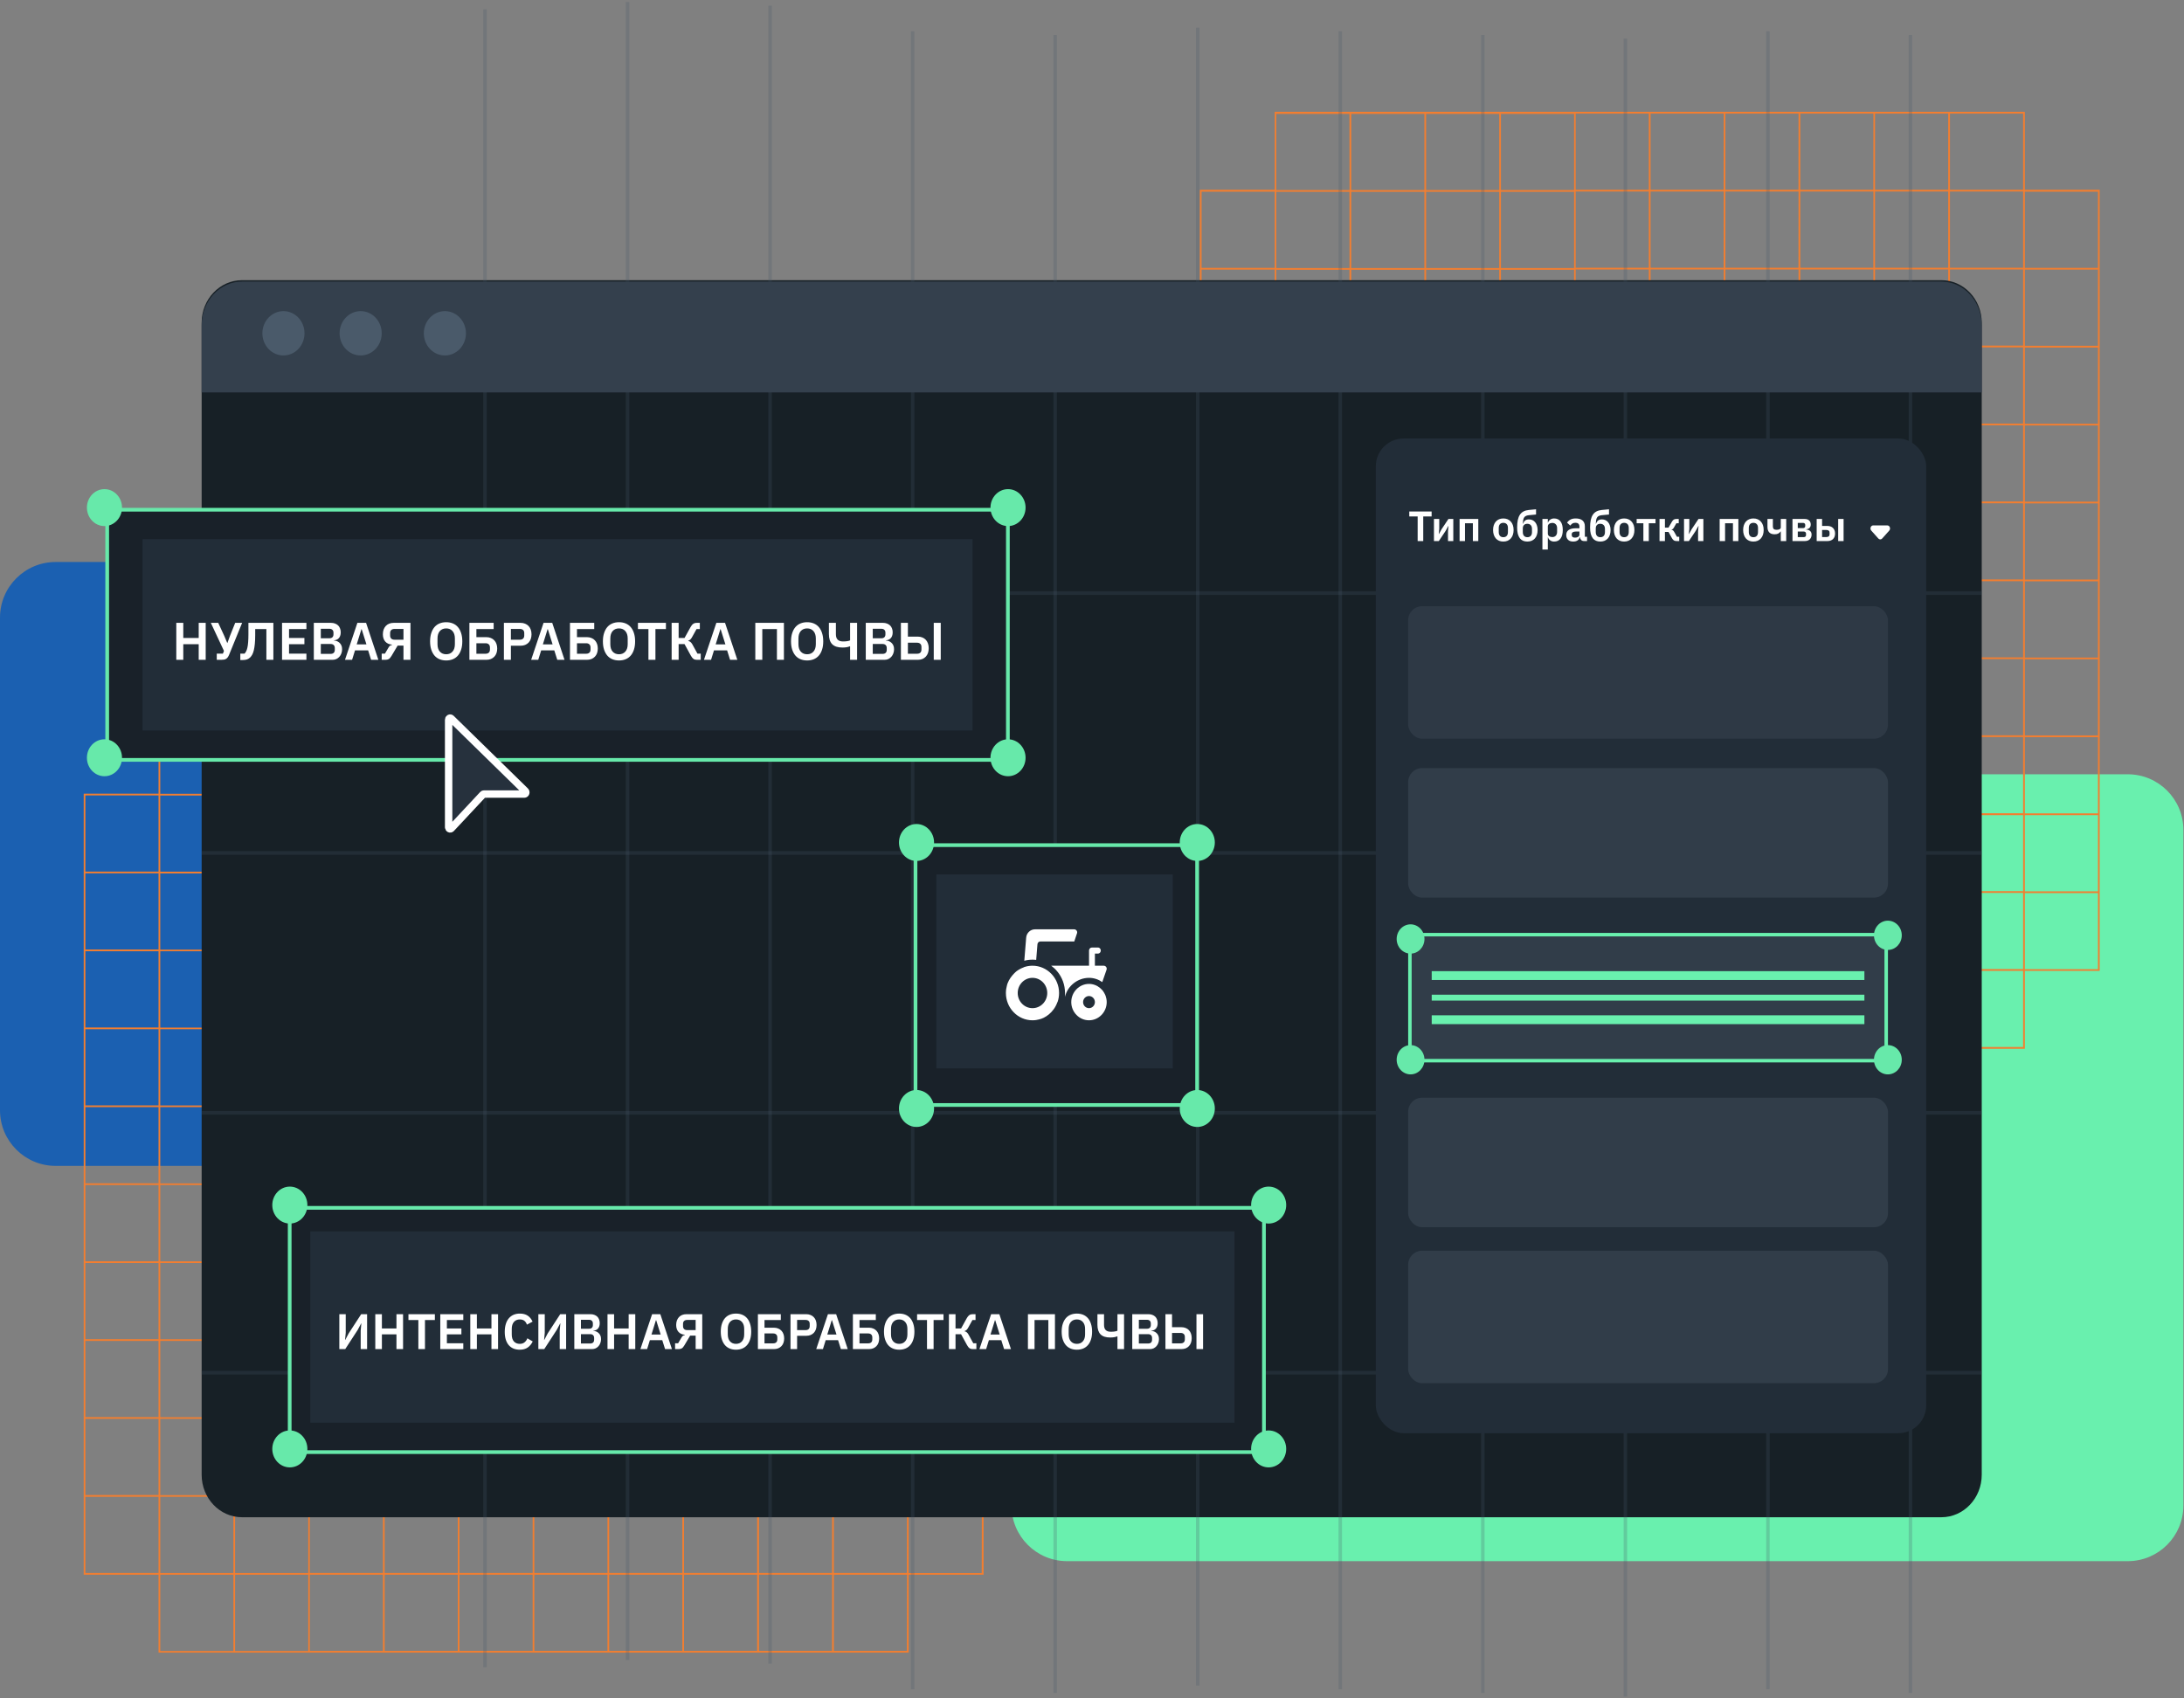
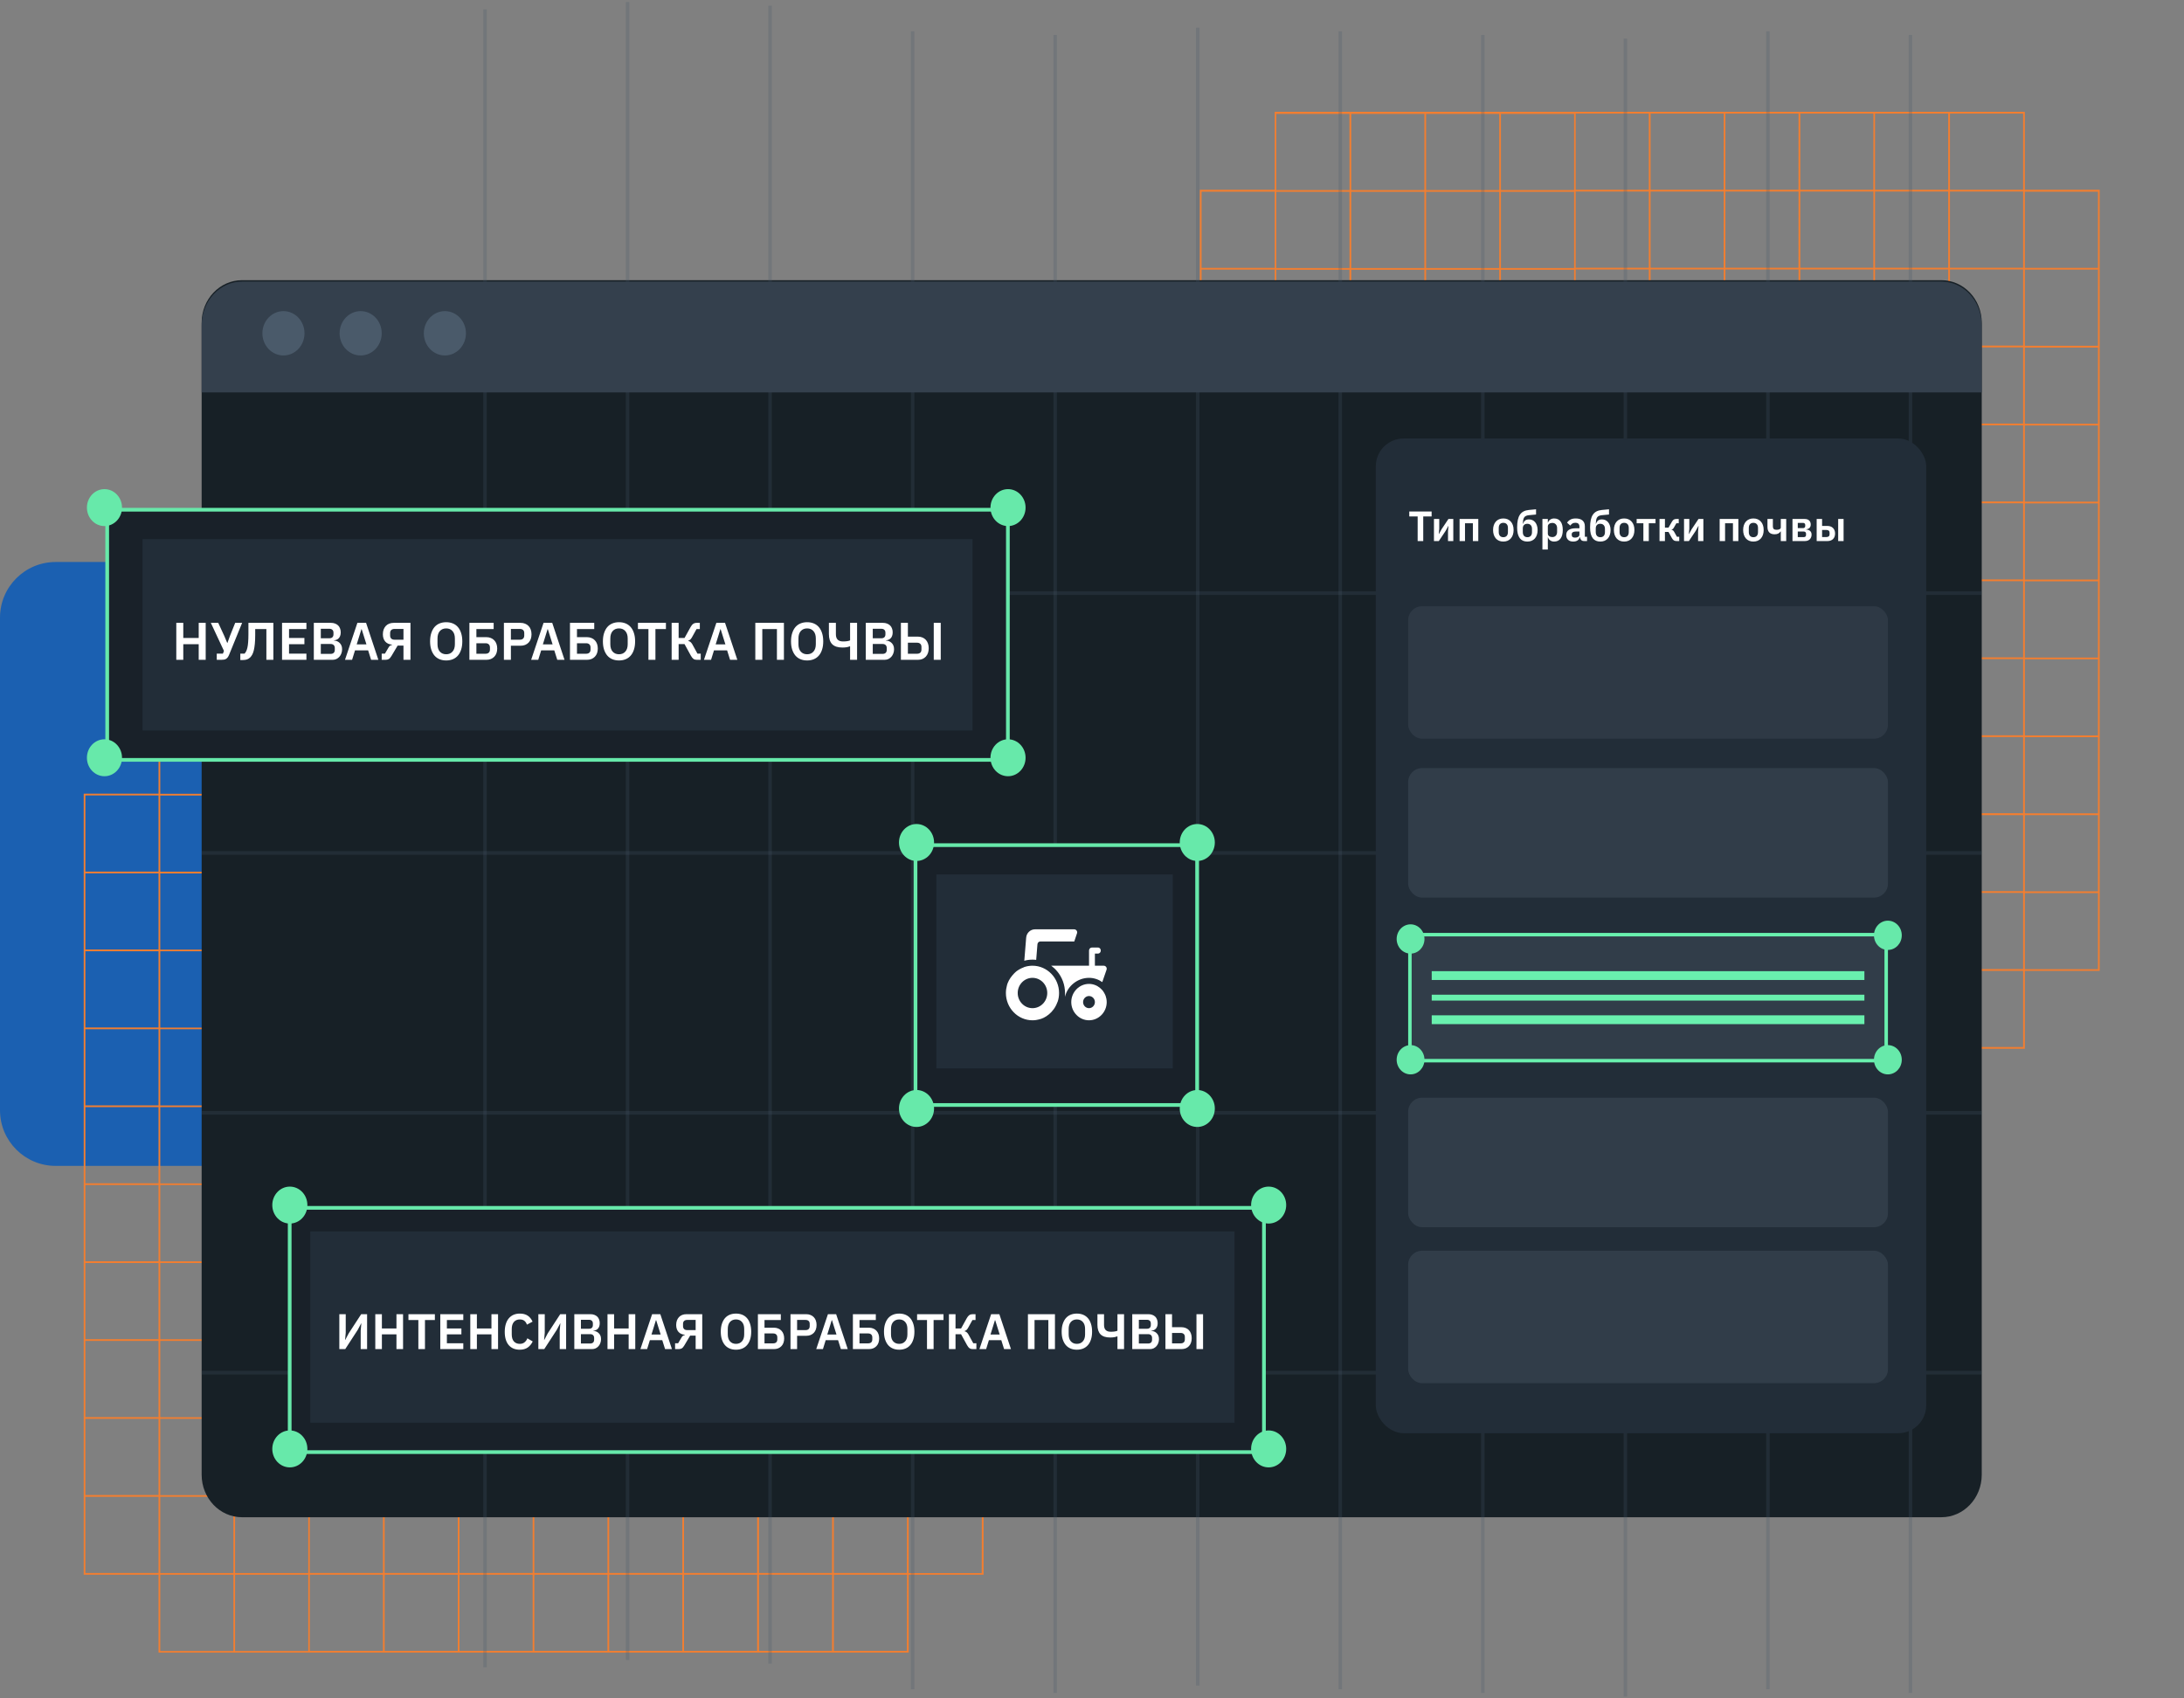
<svg xmlns="http://www.w3.org/2000/svg" width="742" height="577" viewBox="0 0 742 577" fill="none">
  <rect x="0" y="0" width="742" height="577" fill="#808080" stroke="none" />
  <g clip-path="url(#clip0_4985_91935)">
-     <path d="M722.892 263.098H362.541C352.103 263.098 343.642 271.56 343.642 281.997V511.581C343.642 522.019 352.103 530.48 362.541 530.48H722.892C733.33 530.48 741.791 522.019 741.791 511.581V281.997C741.791 271.56 733.33 263.098 722.892 263.098Z" fill="#69F0AE" />
    <path d="M522.632 190.967H18.899C8.461 190.967 0 199.429 0 209.866V377.268C0 387.706 8.461 396.167 18.899 396.167H522.632C533.07 396.167 541.531 387.706 541.531 377.268V209.866C541.531 199.429 533.07 190.967 522.632 190.967Z" fill="#1B60B1" />
    <path d="M308.729 243.2H53.861V269.686H28.439V535.086H53.861V561.571H308.729V535.086H334.162V269.686H308.729V243.2ZM53.861 534.489H29.013V508.613H53.861V534.489ZM53.861 508.004H29.013V482.115H53.861V508.004ZM53.861 481.531H29.013V455.655H53.861V481.531ZM53.861 455.046H29.013V429.17H53.861V455.046ZM53.861 428.56H29.013V402.684H53.861V428.56ZM53.861 402.087H29.013V376.211H53.861V402.087ZM53.861 375.602H29.013V349.726H53.861V375.602ZM53.861 349.129H29.013V323.241H53.861V349.129ZM53.861 322.644H29.013V296.768H53.861V322.644ZM53.861 296.158H29.013V270.282H53.861V296.158ZM79.294 561.012H54.446V535.086H79.294V561.012ZM79.294 534.526H54.446V508.613H79.294V534.526ZM79.294 508.041H54.446V482.115H79.294V508.041ZM79.294 481.568H54.446V455.655H79.294V481.568ZM79.294 455.083H54.446V429.17H79.294V455.083ZM79.294 428.598H54.446V402.684H79.294V428.598ZM79.294 402.125H54.446V376.211H79.294V402.125ZM79.294 375.639H54.446V349.726H79.294V375.639ZM79.294 349.166H54.446V323.241H79.294V349.166ZM79.294 322.681H54.446V296.805H79.294V322.681ZM79.294 296.196H54.446V270.32H79.294V296.196ZM79.294 269.723H54.446V243.847H79.294V269.723ZM104.727 561.012H79.867V535.086H104.727V561.012ZM104.727 534.526H79.867V508.613H104.727V534.526ZM104.727 508.041H79.867V482.115H104.727V508.041ZM104.727 481.568H79.867V455.655H104.727V481.568ZM104.727 455.083H79.867V429.17H104.727V455.083ZM104.727 428.598H79.867V402.684H104.727V428.598ZM104.727 402.125H79.867V376.211H104.727V402.125ZM104.727 375.639H79.867V349.726H104.727V375.639ZM104.727 349.166H79.867V323.241H104.727V349.166ZM104.727 322.681H79.867V296.805H104.727V322.681ZM104.727 296.196H79.867V270.32H104.727V296.196ZM104.727 269.723H79.867V243.847H104.727V269.723ZM130.1 560.974H105.252V535.086H130.1V560.974ZM130.1 534.489H105.252V508.613H130.1V534.489ZM130.1 508.004H105.252V482.115H130.1V508.004ZM130.1 481.531H105.252V455.655H130.1V481.531ZM130.1 455.046H105.252V429.17H130.1V455.046ZM130.1 428.56H105.252V402.684H130.1V428.56ZM130.1 402.087H105.252V376.211H130.1V402.087ZM130.1 375.602H105.252V349.726H130.1V375.602ZM130.1 349.129H105.252V323.241H130.1V349.129ZM130.1 322.644H105.252V296.768H130.1V322.644ZM130.1 296.158H105.252V270.282H130.1V296.158ZM130.1 269.686H105.252V243.809H130.1V269.686ZM155.533 560.974H130.686V535.086H155.533V560.974ZM155.533 534.489H130.686V508.613H155.533V534.489ZM155.533 508.004H130.686V482.115H155.533V508.004ZM155.533 481.531H130.686V455.655H155.533V481.531ZM155.533 455.046H130.686V429.17H155.533V455.046ZM155.533 428.56H130.686V402.684H155.533V428.56ZM155.533 402.087H130.686V376.211H155.533V402.087ZM155.533 375.602H130.686V349.726H155.533V375.602ZM155.533 349.129H130.686V323.241H155.533V349.129ZM155.533 322.644H130.686V296.768H155.533V322.644ZM155.533 296.158H130.686V270.282H155.533V296.158ZM155.533 269.686H130.686V243.809H155.533V269.686ZM180.966 560.974H156.106V535.086H180.966V560.974ZM180.966 534.489H156.106V508.613H180.966V534.489ZM180.966 508.004H156.106V482.115H180.966V508.004ZM180.966 481.531H156.106V455.655H180.966V481.531ZM180.966 455.046H156.106V429.17H180.966V455.046ZM180.966 428.56H156.106V402.684H180.966V428.56ZM180.966 402.087H156.106V376.211H180.966V402.087ZM180.966 375.602H156.106V349.726H180.966V375.602ZM180.966 349.129H156.106V323.241H180.966V349.129ZM180.966 322.644H156.106V296.768H180.966V322.644ZM180.966 296.158H156.106V270.282H180.966V296.158ZM180.966 269.686H156.106V243.809H180.966V269.686ZM206.388 560.974H181.54V535.086H206.388V560.974ZM206.388 534.489H181.54V508.613H206.388V534.489ZM206.388 508.004H181.54V482.115H206.388V508.004ZM206.388 481.531H181.54V455.655H206.388V481.531ZM206.388 455.046H181.54V429.17H206.388V455.046ZM206.388 428.56H181.54V402.684H206.388V428.56ZM206.388 402.087H181.54V376.211H206.388V402.087ZM206.388 375.602H181.54V349.726H206.388V375.602ZM206.388 349.129H181.54V323.241H206.388V349.129ZM206.388 322.644H181.54V296.768H206.388V322.644ZM206.388 296.158H181.54V270.282H206.388V296.158ZM206.388 269.686H181.54V243.809H206.388V269.686ZM231.82 560.974H206.972V535.086H231.82V560.974ZM231.82 534.489H206.972V508.613H231.82V534.489ZM231.82 508.004H206.972V482.115H231.82V508.004ZM231.82 481.531H206.972V455.655H231.82V481.531ZM231.82 455.046H206.972V429.17H231.82V455.046ZM231.82 428.56H206.972V402.684H231.82V428.56ZM231.82 402.087H206.972V376.211H231.82V402.087ZM231.82 375.602H206.972V349.726H231.82V375.602ZM231.82 349.129H206.972V323.241H231.82V349.129ZM231.82 322.644H206.972V296.768H231.82V322.644ZM231.82 296.158H206.972V270.282H231.82V296.158ZM231.82 269.686H206.972V243.809H231.82V269.686ZM257.242 560.974H232.394V535.086H257.242V560.974ZM257.242 534.489H232.394V508.613H257.242V534.489ZM257.242 508.004H232.394V482.115H257.242V508.004ZM257.242 481.531H232.394V455.655H257.242V481.531ZM257.242 455.046H232.394V429.17H257.242V455.046ZM257.242 428.56H232.394V402.684H257.242V428.56ZM257.242 402.087H232.394V376.211H257.242V402.087ZM257.242 375.602H232.394V349.726H257.242V375.602ZM257.242 349.129H232.394V323.241H257.242V349.129ZM257.242 322.644H232.394V296.768H257.242V322.644ZM257.242 296.158H232.394V270.282H257.242V296.158ZM257.242 269.686H232.394V243.809H257.242V269.686ZM282.674 560.974H257.862V535.086H282.711L282.674 560.974ZM282.674 534.489H257.862V508.613H282.711L282.674 534.489ZM282.674 508.004H257.862V482.115H282.711L282.674 508.004ZM282.674 481.531H257.862V455.655H282.711L282.674 481.531ZM282.674 455.046H257.862V429.17H282.711L282.674 455.046ZM282.674 428.56H257.862V402.684H282.711L282.674 428.56ZM282.674 402.087H257.862V376.211H282.711L282.674 402.087ZM282.674 375.602H257.862V349.726H282.711L282.674 375.602ZM282.674 349.129H257.862V323.241H282.711L282.674 349.129ZM282.674 322.644H257.862V296.768H282.711L282.674 322.644ZM282.674 296.158H257.862V270.282H282.711L282.674 296.158ZM282.674 269.686H257.862V243.809H282.711L282.674 269.686ZM308.108 560.974H283.295V535.086H308.156L308.108 560.974ZM308.108 534.489H283.295V508.613H308.156L308.108 534.489ZM308.108 508.004H283.295V482.115H308.156L308.108 508.004ZM308.108 481.531H283.295V455.655H308.156L308.108 481.531ZM308.108 455.046H283.295V429.17H308.156L308.108 455.046ZM308.108 428.56H283.295V402.684H308.156L308.108 428.56ZM308.108 402.087H283.295V376.211H308.156L308.108 402.087ZM308.108 375.602H283.295V349.726H308.156L308.108 375.602ZM308.108 349.129H283.295V323.241H308.156L308.108 349.129ZM308.108 322.644H283.295V296.768H308.156L308.108 322.644ZM308.108 296.158H283.295V270.282H308.156L308.108 296.158ZM308.108 269.686H283.295V243.809H308.156L308.108 269.686ZM333.529 534.539H308.729V508.613H333.577L333.529 534.539ZM333.529 508.054H308.729V482.115H333.577L333.529 508.054ZM333.529 481.581H308.729V455.655H333.577L333.529 481.581ZM333.529 455.095H308.729V429.17H333.577L333.529 455.095ZM333.529 428.61H308.729V402.684H333.577L333.529 428.61ZM333.529 402.137H308.729V376.211H333.577L333.529 402.137ZM333.529 375.652H308.729V349.726H333.577L333.529 375.652ZM333.529 349.179H308.729V323.241H333.577L333.529 349.179ZM333.529 322.693H308.729V296.817H333.577L333.529 322.693ZM333.529 270.332V296.208H308.729V270.332H333.529Z" fill="#F27E30" />
    <path d="M687.931 64.485V38H433.061V64.485H407.629V329.898H433.061V356.371H687.931V329.898H713.351V64.485H687.931ZM433.072 329.339H408.226V303.463H433.072V329.339ZM433.072 302.866H408.226V276.99H433.072V302.866ZM433.072 276.38H408.226V250.504H433.072V276.38ZM433.072 249.895H408.226V224.019H433.072V249.895ZM433.072 223.422H408.226V197.534H433.072V223.422ZM433.072 196.937H408.226V171.061H433.072V196.937ZM433.072 170.452H408.226V144.576H433.072V170.452ZM433.072 143.979H408.226V118.103H433.072V143.979ZM433.072 117.493H408.226V91.617H433.072V117.493ZM433.072 91.02H408.226V65.132H433.072V91.02ZM458.505 355.874H433.61V329.898H458.469L458.505 355.874ZM458.505 329.388H433.61V303.512H458.469L458.505 329.388ZM458.505 302.916H433.61V276.99H458.469L458.505 302.916ZM458.505 276.43H433.61V250.554H458.469L458.505 276.43ZM458.505 249.945H433.61V224.069H458.469L458.505 249.945ZM458.505 223.472H433.61V197.583H458.469L458.505 223.472ZM458.505 196.987H433.61V171.111H458.469L458.505 196.987ZM458.505 170.501H433.61V144.625H458.469L458.505 170.501ZM458.505 144.028H433.61V118.152H458.469L458.505 144.028ZM458.505 117.543H433.61V91.667H458.469L458.505 117.543ZM458.505 91.07H433.61V65.182H458.469L458.505 91.07ZM458.505 64.585H433.61V38.709H458.469L458.505 64.585ZM483.925 355.874H459.078V329.898H483.925V355.874ZM483.925 329.388H459.078V303.512H483.925V329.388ZM483.925 302.916H459.078V276.99H483.925V302.916ZM483.925 276.43H459.078V250.554H483.925V276.43ZM483.925 249.945H459.078V224.069H483.925V249.945ZM483.925 223.472H459.078V197.583H483.925V223.472ZM483.925 196.987H459.078V171.111H483.925V196.987ZM483.925 170.501H459.078V144.625H483.925V170.501ZM483.925 144.028H459.078V118.152H483.925V144.028ZM483.925 117.543H459.078V91.667H483.925V117.543ZM483.925 91.07H459.078V65.182H483.925V91.07ZM483.925 64.585H459.078V38.709H483.925V64.585ZM509.357 355.874H484.51V329.898H509.357V355.874ZM509.357 329.388H484.51V303.512H509.357V329.388ZM509.357 302.916H484.51V276.99H509.357V302.916ZM509.357 276.43H484.51V250.554H509.357V276.43ZM509.357 249.945H484.51V224.069H509.357V249.945ZM509.357 223.472H484.51V197.583H509.357V223.472ZM509.357 196.987H484.51V171.111H509.357V196.987ZM509.357 170.501H484.51V144.625H509.357V170.501ZM509.357 144.028H484.51V118.152H509.357V144.028ZM509.357 117.543H484.51V91.667H509.357V117.543ZM509.357 91.07H484.51V65.182H509.357V91.07ZM509.357 64.585H484.51V38.709H509.357V64.585ZM534.777 355.874H509.93V329.898H534.777V355.874ZM534.777 329.388H509.93V303.512H534.777V329.388ZM534.777 302.916H509.93V276.99H534.777V302.916ZM534.777 276.43H509.93V250.554H534.777V276.43ZM534.777 249.945H509.93V224.069H534.777V249.945ZM534.777 223.472H509.93V197.583H534.777V223.472ZM534.777 196.987H509.93V171.111H534.777V196.987ZM534.777 170.501H509.93V144.625H534.777V170.501ZM534.777 144.028H509.93V118.152H534.777V144.028ZM534.777 117.543H509.93V91.667H534.777V117.543ZM534.777 91.07H509.93V65.182H534.777V91.07ZM534.777 64.585H509.93V38.709H534.777V64.585ZM560.173 355.774H535.326V329.898H560.173V355.774ZM560.173 329.289H535.326V303.413H560.173V329.289ZM560.173 302.816H535.326V276.99H560.173V302.816ZM560.173 276.331H535.326V250.455H560.173V276.331ZM560.173 249.845H535.326V223.969H560.173V249.845ZM560.173 223.372H535.326V197.484H560.173V223.372ZM560.173 196.887H535.326V171.011H560.173V196.887ZM560.173 170.402H535.326V144.526H560.173V170.402ZM560.173 143.929H535.326V118.053H560.173V143.929ZM560.173 117.444H535.326V91.567H560.173V117.444ZM560.173 90.971H535.326V65.082H560.173V90.971ZM560.173 64.485H535.326V38.609H560.173V64.485ZM585.605 355.774H560.77V329.898H585.629L585.605 355.774ZM585.605 329.289H560.77V303.413H585.629L585.605 329.289ZM585.605 302.816H560.77V276.99H585.629L585.605 302.816ZM585.605 276.331H560.77V250.455H585.629L585.605 276.331ZM585.605 249.845H560.77V223.969H585.629L585.605 249.845ZM585.605 223.372H560.77V197.484H585.629L585.605 223.372ZM585.605 196.887H560.77V171.011H585.629L585.605 196.887ZM585.605 170.402H560.77V144.526H585.629L585.605 170.402ZM585.605 143.929H560.77V118.053H585.629L585.605 143.929ZM585.605 117.444H560.77V91.567H585.629L585.605 117.444ZM585.605 90.971H560.77V65.082H585.629L585.605 90.971ZM585.605 64.485H560.77V38.609H585.629L585.605 64.485ZM611.025 355.774H586.202V329.898H611.049L611.025 355.774ZM611.025 329.289H586.202V303.413H611.049L611.025 329.289ZM611.025 302.816H586.202V276.99H611.049L611.025 302.816ZM611.025 276.331H586.202V250.455H611.049L611.025 276.331ZM611.025 249.845H586.202V223.969H611.049L611.025 249.845ZM611.025 223.372H586.202V197.484H611.049L611.025 223.372ZM611.025 196.887H586.202V171.011H611.049L611.025 196.887ZM611.025 170.402H586.202V144.526H611.049L611.025 170.402ZM611.025 143.929H586.202V118.053H611.049L611.025 143.929ZM611.025 117.444H586.202V91.567H611.049L611.025 117.444ZM611.025 90.971H586.202V65.082H611.049L611.025 90.971ZM611.025 64.485H586.202V38.609H611.049L611.025 64.485ZM636.458 355.774H611.635V329.898H636.482L636.458 355.774ZM636.458 329.289H611.635V303.413H636.482L636.458 329.289ZM636.458 302.816H611.635V276.99H636.482L636.458 302.816ZM636.458 276.331H611.635V250.455H636.482L636.458 276.331ZM636.458 249.845H611.635V223.969H636.482L636.458 249.845ZM636.458 223.372H611.635V197.484H636.482L636.458 223.372ZM636.458 196.887H611.635V171.011H636.482L636.458 196.887ZM636.458 170.402H611.635V144.526H636.482L636.458 170.402ZM636.458 143.929H611.635V118.053H636.482L636.458 143.929ZM636.458 117.444H611.635V91.567H636.482L636.458 117.444ZM636.458 90.971H611.635V65.082H636.482L636.458 90.971ZM636.458 64.485H611.635V38.609H636.482L636.458 64.485ZM661.89 355.774H637.031V329.898H661.89V355.774ZM661.89 329.289H637.031V303.413H661.89V329.289ZM661.89 302.816H637.031V276.99H661.89V302.816ZM661.89 276.331H637.031V250.455H661.89V276.331ZM661.89 249.845H637.031V223.969H661.89V249.845ZM661.89 223.372H637.031V197.484H661.89V223.372ZM661.89 196.887H637.031V171.011H661.89V196.887ZM661.89 170.402H637.031V144.526H661.89V170.402ZM661.89 143.929H637.031V118.053H661.89V143.929ZM661.89 117.444H637.031V91.567H661.89V117.444ZM661.89 90.971H637.031V65.082H661.89V90.971ZM661.89 64.485H637.031V38.609H661.89V64.485ZM687.334 355.774H662.487V329.898H687.334V355.774ZM687.334 329.289H662.487V303.413H687.334V329.289ZM687.334 302.816H662.487V276.99H687.334V302.816ZM687.334 276.331H662.487V250.455H687.334V276.331ZM687.334 249.845H662.487V223.969H687.334V249.845ZM687.334 223.372H662.487V197.484H687.334V223.372ZM687.334 196.887H662.487V171.011H687.334V196.887ZM687.334 170.402H662.487V144.526H687.334V170.402ZM687.334 143.929H662.487V118.053H687.334V143.929ZM687.334 117.444H662.487V91.567H687.334V117.444ZM687.334 90.971H662.487V65.082H687.334V90.971ZM687.334 64.485H662.487V38.609H687.334V64.485ZM712.766 329.339H687.931V303.463H712.778L712.766 329.339ZM712.766 302.866H687.931V276.99H712.778L712.766 302.866ZM712.766 276.38H687.931V250.504H712.778L712.766 276.38ZM712.766 249.895H687.931V224.019H712.778L712.766 249.895ZM712.766 223.422H687.931V197.534H712.778L712.766 223.422ZM712.766 196.937H687.931V171.061H712.778L712.766 196.937ZM712.766 170.452H687.931V144.576H712.778L712.766 170.452ZM712.766 143.979H687.931V118.103H712.778L712.766 143.979ZM712.766 117.493H687.931V91.617H712.778L712.766 117.493ZM712.766 91.02H687.931V65.132H712.778L712.766 91.02Z" fill="#F27E30" />
  </g>
  <path d="M659.569 95.207H82.225C74.651 95.207 68.511 101.667 68.511 109.635V501.129C68.511 509.097 74.651 515.557 82.225 515.557H659.569C667.143 515.557 673.283 509.097 673.283 501.129V109.635C673.283 101.667 667.143 95.207 659.569 95.207Z" fill="#172026" />
  <rect opacity="0.24" width="604.772" height="1.244" transform="matrix(-1 0 0 1 673.282 200.917)" fill="#4A5A6A" />
  <rect opacity="0.24" width="604.772" height="1.244" transform="matrix(-1 0 0 1 673.282 289.215)" fill="#4A5A6A" />
  <rect opacity="0.24" width="604.772" height="1.244" transform="matrix(-1 0 0 1 673.282 377.513)" fill="#4A5A6A" />
  <rect opacity="0.24" width="604.772" height="1.244" transform="matrix(-1 0 0 1 673.282 465.812)" fill="#4A5A6A" />
  <rect opacity="0.24" x="309.474" y="10.64" width="1.181" height="563.368" fill="#4A5A6A" />
  <rect opacity="0.24" x="503.188" y="11.884" width="1.181" height="563.368" fill="#4A5A6A" />
  <rect opacity="0.24" x="212.615" y="0.691" width="1.181" height="563.368" fill="#4A5A6A" />
  <rect opacity="0.24" x="406.332" y="9.396" width="1.181" height="563.368" fill="#4A5A6A" />
  <rect opacity="0.24" x="600.047" y="10.64" width="1.181" height="563.368" fill="#4A5A6A" />
  <rect opacity="0.24" x="164.187" y="3.178" width="1.181" height="563.368" fill="#4A5A6A" />
  <rect opacity="0.24" x="357.901" y="11.884" width="1.181" height="563.368" fill="#4A5A6A" />
  <rect opacity="0.24" x="551.619" y="13.127" width="1.181" height="563.368" fill="#4A5A6A" />
  <rect opacity="0.24" x="261.043" y="1.935" width="1.181" height="563.368" fill="#4A5A6A" />
  <rect opacity="0.24" x="454.761" y="10.64" width="1.181" height="563.368" fill="#4A5A6A" />
  <rect opacity="0.24" x="648.476" y="11.884" width="1.181" height="563.368" fill="#4A5A6A" />
  <path d="M82.225 95.677H659.569C663.206 95.677 666.694 97.242 669.266 100.025C671.838 102.809 673.283 106.585 673.283 110.522V133.338H68.511V110.522C68.511 106.585 69.956 102.809 72.528 100.025C75.1 97.242 78.588 95.677 82.225 95.677Z" fill="#34404D" />
  <path d="M96.299 120.785C100.251 120.785 103.454 117.413 103.454 113.253C103.454 109.093 100.251 105.721 96.299 105.721C92.349 105.721 89.145 109.093 89.145 113.253C89.145 117.413 92.349 120.785 96.299 120.785Z" fill="#4A5A6A" />
  <path d="M122.531 120.785C126.482 120.785 129.685 117.413 129.685 113.253C129.685 109.093 126.482 105.721 122.531 105.721C118.58 105.721 115.377 109.093 115.377 113.253C115.377 117.413 118.58 120.785 122.531 120.785Z" fill="#4A5A6A" />
  <path d="M151.147 120.786C155.098 120.786 158.301 117.414 158.301 113.254C158.301 109.094 155.098 105.721 151.147 105.721C147.196 105.721 143.993 109.094 143.993 113.254C143.993 117.414 147.196 120.786 151.147 120.786Z" fill="#4A5A6A" />
  <path d="M406.714 287.179H311.037V375.477H406.714V287.179Z" fill="#192129" stroke="#67E9AA" stroke-width="1.26" stroke-miterlimit="10" />
  <path d="M398.445 297.128H318.124V363.04H398.445V297.128Z" fill="#222D38" />
  <path d="M350.78 328.148C349.736 328.148 348.733 328.333 347.81 328.663V328.704C346.926 329.013 346.124 329.467 345.381 330.002C345.381 330.002 342.551 332.241 342.029 335.196C342.009 335.216 342.009 335.237 342.009 335.278C341.893 335.636 341.748 336.524 341.748 337.422C341.748 342.532 345.802 346.695 350.78 346.695C351.605 346.695 352.514 346.549 352.867 346.428C352.887 346.428 352.928 346.428 352.948 346.407C354.956 346.033 358.019 344.071 359.25 340.513H359.29C359.631 339.544 359.812 338.514 359.812 337.422C359.812 332.334 355.766 328.148 350.78 328.148ZM350.78 342.574C348.01 342.574 345.762 340.266 345.762 337.422C345.762 334.577 348.01 332.269 350.78 332.269C353.55 332.269 355.798 334.577 355.798 337.422C355.798 340.266 353.55 342.574 350.78 342.574Z" fill="white" />
  <path d="M364.96 315.782H351.623C350.078 315.782 348.753 317.019 348.633 318.626L348.03 326.087L347.99 326.458C348.873 326.21 349.817 326.087 350.78 326.087C351.202 326.087 351.643 326.107 352.045 326.169V326.087L352.466 320.852C352.506 320.316 352.948 319.904 353.47 319.904H364.98L365.903 317.142C366.152 316.503 365.645 315.782 364.96 315.782Z" fill="white" />
  <path d="M375.697 338.636C375.663 338.392 375.247 337.435 374.714 336.719V336.699C374.433 336.369 374.132 336.06 373.79 335.772V335.751C372.747 334.865 371.402 334.329 369.977 334.329C366.665 334.329 363.956 337.111 363.956 340.512C363.956 343.912 366.665 346.694 369.977 346.694C373.289 346.694 375.998 343.912 375.998 340.512C375.998 339.767 375.82 338.931 375.697 338.636ZM369.977 342.572C368.873 342.572 367.97 341.645 367.97 340.512C367.97 339.378 368.873 338.451 369.977 338.451C371.081 338.451 371.984 339.378 371.984 340.512C371.984 341.645 371.081 342.572 369.977 342.572Z" fill="white" />
  <path d="M374.995 328.148H371.985V324.026H372.988C374.311 324.026 374.316 321.965 372.988 321.965H370.981C370.426 321.965 369.991 322.426 369.991 322.995V328.148H357.143C357.871 328.691 358.661 329.393 359.21 330.126H359.23C360.856 332.104 361.833 334.66 361.833 337.422C361.833 337.863 361.827 338.295 361.822 338.722C362.662 335.032 366.142 332.269 369.977 332.269C371.643 332.269 373.209 332.805 374.493 333.712L375.938 329.528C376.19 328.84 375.667 328.148 374.995 328.148Z" fill="white" />
  <path d="M311.381 292.554C314.673 292.554 317.342 289.743 317.342 286.277C317.342 282.81 314.673 280 311.381 280C308.088 280 305.419 282.81 305.419 286.277C305.419 289.743 308.088 292.554 311.381 292.554Z" fill="#67E9AA" />
  <path d="M406.768 292.554C410.061 292.554 412.73 289.743 412.73 286.277C412.73 282.81 410.061 280 406.768 280C403.476 280 400.807 282.81 400.807 286.277C400.807 289.743 403.476 292.554 406.768 292.554Z" fill="#67E9AA" />
  <path d="M406.768 382.94C410.061 382.94 412.73 380.13 412.73 376.663C412.73 373.197 410.061 370.386 406.768 370.386C403.476 370.386 400.807 373.197 400.807 376.663C400.807 380.13 403.476 382.94 406.768 382.94Z" fill="#67E9AA" />
  <path d="M311.381 382.94C314.673 382.94 317.342 380.13 317.342 376.663C317.342 373.197 314.673 370.386 311.381 370.386C308.088 370.386 305.419 373.197 305.419 376.663C305.419 380.13 308.088 382.94 311.381 382.94Z" fill="#67E9AA" />
  <path d="M342.419 173.207H36.419V258.207H342.419V173.207Z" fill="#192129" stroke="#67E9AA" stroke-width="1.26" stroke-miterlimit="10" />
  <path d="M330.419 183.207H48.419V248.207H330.419V183.207Z" fill="#222D38" />
  <path d="M35.492 178.761C38.785 178.761 41.454 175.951 41.454 172.484C41.454 169.018 38.785 166.207 35.492 166.207C32.199 166.207 29.53 169.018 29.53 172.484C29.53 175.951 32.199 178.761 35.492 178.761Z" fill="#67E9AA" />
  <path d="M342.47 178.761C345.763 178.761 348.432 175.951 348.432 172.484C348.432 169.018 345.763 166.207 342.47 166.207C339.178 166.207 336.509 169.018 336.509 172.484C336.509 175.951 339.178 178.761 342.47 178.761Z" fill="#67E9AA" />
  <path d="M342.47 263.761C345.763 263.761 348.432 260.951 348.432 257.484C348.432 254.018 345.763 251.207 342.47 251.207C339.178 251.207 336.509 254.018 336.509 257.484C336.509 260.951 339.178 263.761 342.47 263.761Z" fill="#67E9AA" />
  <path d="M35.492 263.761C38.785 263.761 41.454 260.951 41.454 257.484C41.454 254.017 38.785 251.207 35.492 251.207C32.199 251.207 29.53 254.017 29.53 257.484C29.53 260.951 32.199 263.761 35.492 263.761Z" fill="#67E9AA" />
  <path d="M429.419 410.425H98.419V493.425H429.419V410.425Z" fill="#192129" stroke="#67E9AA" stroke-width="1.26" stroke-miterlimit="10" />
  <path d="M419.419 418.425H105.419V483.425H419.419V418.425Z" fill="#222D38" />
  <path d="M115.284 446.559H117.46V452.849L117.239 455.314H117.29L118.463 453.087L122.713 446.559H124.719V458.425H122.543V452.135L122.764 449.67H122.713L121.54 451.88L117.29 458.425H115.284V446.559ZM134.693 453.41H129.746V458.425H127.502V446.559H129.746V451.421H134.693V446.559H136.937V458.425H134.693V453.41ZM144.379 448.548V458.425H142.135V448.548H138.769V446.559H147.745V448.548H144.379ZM149.582 458.425V446.559H157.402V448.548H151.826V451.421H156.756V453.41H151.826V456.436H157.402V458.425H149.582ZM166.967 453.41H162.02V458.425H159.776V446.559H162.02V451.421H166.967V446.559H169.211V458.425H166.967V453.41ZM176.602 458.629C175.82 458.629 175.111 458.505 174.477 458.255C173.853 457.995 173.315 457.609 172.862 457.099C172.42 456.589 172.08 455.96 171.842 455.212C171.604 454.453 171.485 453.575 171.485 452.577C171.485 451.58 171.604 450.696 171.842 449.925C172.08 449.143 172.42 448.492 172.862 447.97C173.315 447.438 173.853 447.035 174.477 446.763C175.111 446.491 175.82 446.355 176.602 446.355C177.667 446.355 178.551 446.582 179.254 447.035C179.956 447.489 180.517 448.174 180.937 449.092L179.016 450.112C178.846 449.58 178.568 449.155 178.183 448.837C177.797 448.509 177.27 448.344 176.602 448.344C175.763 448.344 175.094 448.628 174.596 449.194C174.108 449.761 173.865 450.554 173.865 451.574V453.444C173.865 454.476 174.108 455.269 174.596 455.824C175.094 456.368 175.763 456.64 176.602 456.64C177.27 456.64 177.814 456.459 178.234 456.096C178.664 455.734 178.976 455.286 179.169 454.753L180.988 455.824C180.557 456.708 179.985 457.4 179.271 457.898C178.557 458.386 177.667 458.629 176.602 458.629ZM182.902 446.559H185.078V452.849L184.857 455.314H184.908L186.081 453.087L190.331 446.559H192.337V458.425H190.161V452.135L190.382 449.67H190.331L189.158 451.88L184.908 458.425H182.902V446.559ZM195.121 446.559H200.612C201.099 446.559 201.535 446.633 201.921 446.78C202.317 446.928 202.652 447.132 202.924 447.392C203.196 447.653 203.4 447.976 203.536 448.361C203.683 448.735 203.757 449.149 203.757 449.602C203.757 450.056 203.694 450.441 203.57 450.758C203.456 451.064 203.298 451.319 203.094 451.523C202.901 451.727 202.674 451.88 202.414 451.982C202.164 452.084 201.904 452.141 201.632 452.152V452.254C201.892 452.254 202.17 452.305 202.465 452.407C202.771 452.509 203.048 452.674 203.298 452.9C203.558 453.116 203.774 453.399 203.944 453.75C204.114 454.09 204.199 454.515 204.199 455.025C204.199 455.501 204.119 455.949 203.961 456.368C203.813 456.776 203.604 457.133 203.332 457.439C203.06 457.745 202.737 457.989 202.363 458.17C201.989 458.34 201.581 458.425 201.139 458.425H195.121V446.559ZM197.365 456.521H200.493C200.923 456.521 201.258 456.414 201.496 456.198C201.734 455.972 201.853 455.649 201.853 455.229V454.651C201.853 454.232 201.734 453.909 201.496 453.682C201.258 453.456 200.923 453.342 200.493 453.342H197.365V456.521ZM197.365 451.506H200.136C200.544 451.506 200.861 451.399 201.088 451.183C201.314 450.957 201.428 450.645 201.428 450.248V449.721C201.428 449.325 201.314 449.019 201.088 448.803C200.861 448.577 200.544 448.463 200.136 448.463H197.365V451.506ZM213.584 453.41H208.637V458.425H206.393V446.559H208.637V451.421H213.584V446.559H215.828V458.425H213.584V453.41ZM225.956 458.425L225.004 455.399H220.788L219.853 458.425H217.575L221.553 446.559H224.341L228.285 458.425H225.956ZM222.93 448.599H222.845L221.332 453.478H224.46L222.93 448.599ZM229.354 456.436H230.391L231.513 454.532C231.66 454.272 231.813 454.073 231.972 453.937C232.142 453.801 232.374 453.705 232.669 453.648V453.546C231.739 453.478 231.014 453.15 230.493 452.56C229.983 451.971 229.728 451.195 229.728 450.231C229.728 449.676 229.807 449.172 229.966 448.718C230.136 448.265 230.368 447.88 230.663 447.562C230.969 447.234 231.337 446.984 231.768 446.814C232.198 446.644 232.686 446.559 233.23 446.559H238.585V458.425H236.341V453.852H234.471L232.482 457.201C232.187 457.7 231.892 458.029 231.598 458.187C231.314 458.346 230.963 458.425 230.544 458.425H229.354V456.436ZM236.341 451.965V448.514H233.451C233.02 448.514 232.68 448.628 232.431 448.854C232.181 449.081 232.057 449.41 232.057 449.84V450.622C232.057 451.053 232.181 451.387 232.431 451.625C232.68 451.852 233.02 451.965 233.451 451.965H236.341ZM250.048 458.629C249.266 458.629 248.558 458.499 247.923 458.238C247.288 457.978 246.744 457.587 246.291 457.065C245.849 456.544 245.503 455.904 245.254 455.144C245.005 454.385 244.88 453.501 244.88 452.492C244.88 451.495 245.005 450.617 245.254 449.857C245.503 449.087 245.849 448.441 246.291 447.919C246.744 447.398 247.288 447.007 247.923 446.746C248.558 446.486 249.266 446.355 250.048 446.355C250.83 446.355 251.538 446.486 252.173 446.746C252.808 447.007 253.352 447.398 253.805 447.919C254.258 448.441 254.604 449.087 254.842 449.857C255.091 450.617 255.216 451.495 255.216 452.492C255.216 453.501 255.091 454.385 254.842 455.144C254.604 455.904 254.258 456.544 253.805 457.065C253.352 457.587 252.808 457.978 252.173 458.238C251.538 458.499 250.83 458.629 250.048 458.629ZM250.048 456.64C250.898 456.64 251.572 456.357 252.071 455.79C252.581 455.224 252.836 454.43 252.836 453.41V451.574C252.836 450.554 252.581 449.761 252.071 449.194C251.572 448.628 250.898 448.344 250.048 448.344C249.198 448.344 248.518 448.628 248.008 449.194C247.509 449.761 247.26 450.554 247.26 451.574V453.41C247.26 454.43 247.509 455.224 248.008 455.79C248.518 456.357 249.198 456.64 250.048 456.64ZM257.493 446.559H265.279V448.548H259.737V451.149H262.916C263.46 451.149 263.947 451.24 264.378 451.421C264.808 451.591 265.177 451.841 265.483 452.169C265.789 452.487 266.021 452.872 266.18 453.325C266.338 453.767 266.418 454.26 266.418 454.804C266.418 455.337 266.338 455.83 266.18 456.283C266.021 456.725 265.789 457.105 265.483 457.422C265.177 457.74 264.808 457.989 264.378 458.17C263.947 458.34 263.46 458.425 262.916 458.425H257.493V446.559ZM262.695 456.47C263.125 456.47 263.465 456.357 263.715 456.13C263.964 455.904 264.089 455.558 264.089 455.093V454.481C264.089 454.028 263.964 453.688 263.715 453.461C263.465 453.223 263.125 453.104 262.695 453.104H259.737V456.47H262.695ZM268.566 458.425V446.559H273.904C274.448 446.559 274.935 446.65 275.366 446.831C275.808 447.001 276.182 447.251 276.488 447.579C276.794 447.897 277.026 448.282 277.185 448.735C277.344 449.189 277.423 449.687 277.423 450.231C277.423 450.787 277.344 451.291 277.185 451.744C277.026 452.186 276.794 452.572 276.488 452.9C276.182 453.218 275.808 453.467 275.366 453.648C274.935 453.818 274.448 453.903 273.904 453.903H270.81V458.425H268.566ZM270.81 451.965H273.7C274.131 451.965 274.471 451.852 274.72 451.625C274.969 451.387 275.094 451.053 275.094 450.622V449.84C275.094 449.41 274.969 449.081 274.72 448.854C274.471 448.628 274.131 448.514 273.7 448.514H270.81V451.965ZM285.688 458.425L284.736 455.399H280.52L279.585 458.425H277.307L281.285 446.559H284.073L288.017 458.425H285.688ZM282.662 448.599H282.577L281.064 453.478H284.192L282.662 448.599ZM289.766 446.559H297.552V448.548H292.01V451.149H295.189C295.733 451.149 296.22 451.24 296.651 451.421C297.082 451.591 297.45 451.841 297.756 452.169C298.062 452.487 298.294 452.872 298.453 453.325C298.612 453.767 298.691 454.26 298.691 454.804C298.691 455.337 298.612 455.83 298.453 456.283C298.294 456.725 298.062 457.105 297.756 457.422C297.45 457.74 297.082 457.989 296.651 458.17C296.22 458.34 295.733 458.425 295.189 458.425H289.766V446.559ZM294.968 456.47C295.399 456.47 295.739 456.357 295.988 456.13C296.237 455.904 296.362 455.558 296.362 455.093V454.481C296.362 454.028 296.237 453.688 295.988 453.461C295.739 453.223 295.399 453.104 294.968 453.104H292.01V456.47H294.968ZM305.497 458.629C304.715 458.629 304.007 458.499 303.372 458.238C302.738 457.978 302.194 457.587 301.74 457.065C301.298 456.544 300.953 455.904 300.703 455.144C300.454 454.385 300.329 453.501 300.329 452.492C300.329 451.495 300.454 450.617 300.703 449.857C300.953 449.087 301.298 448.441 301.74 447.919C302.194 447.398 302.738 447.007 303.372 446.746C304.007 446.486 304.715 446.355 305.497 446.355C306.279 446.355 306.988 446.486 307.622 446.746C308.257 447.007 308.801 447.398 309.254 447.919C309.708 448.441 310.053 449.087 310.291 449.857C310.541 450.617 310.665 451.495 310.665 452.492C310.665 453.501 310.541 454.385 310.291 455.144C310.053 455.904 309.708 456.544 309.254 457.065C308.801 457.587 308.257 457.978 307.622 458.238C306.988 458.499 306.279 458.629 305.497 458.629ZM305.497 456.64C306.347 456.64 307.022 456.357 307.52 455.79C308.03 455.224 308.285 454.43 308.285 453.41V451.574C308.285 450.554 308.03 449.761 307.52 449.194C307.022 448.628 306.347 448.344 305.497 448.344C304.647 448.344 303.967 448.628 303.457 449.194C302.959 449.761 302.709 450.554 302.709 451.574V453.41C302.709 454.43 302.959 455.224 303.457 455.79C303.967 456.357 304.647 456.64 305.497 456.64ZM317.185 448.548V458.425H314.941V448.548H311.575V446.559H320.551V448.548H317.185ZM322.388 446.559H324.632V451.421H326.519L328.457 447.919C328.718 447.443 329.001 447.098 329.307 446.882C329.613 446.667 329.998 446.559 330.463 446.559H331.432V448.548H330.378L328.899 451.217C328.718 451.535 328.536 451.773 328.355 451.931C328.185 452.079 327.975 452.192 327.726 452.271V452.373C328.009 452.43 328.247 452.543 328.44 452.713C328.644 452.872 328.842 453.121 329.035 453.461L330.667 456.436H331.721V458.425H330.463C330.032 458.425 329.675 458.329 329.392 458.136C329.109 457.932 328.825 457.575 328.542 457.065L326.519 453.376H324.632V458.425H322.388V446.559ZM341.137 458.425L340.185 455.399H335.969L335.034 458.425H332.756L336.734 446.559H339.522L343.466 458.425H341.137ZM338.111 448.599H338.026L336.513 453.478H339.641L338.111 448.599ZM349.233 446.559H358.413V458.425H356.169V448.548H351.477V458.425H349.233V446.559ZM365.861 458.629C365.079 458.629 364.37 458.499 363.736 458.238C363.101 457.978 362.557 457.587 362.104 457.065C361.662 456.544 361.316 455.904 361.067 455.144C360.817 454.385 360.693 453.501 360.693 452.492C360.693 451.495 360.817 450.617 361.067 449.857C361.316 449.087 361.662 448.441 362.104 447.919C362.557 447.398 363.101 447.007 363.736 446.746C364.37 446.486 365.079 446.355 365.861 446.355C366.643 446.355 367.351 446.486 367.986 446.746C368.62 447.007 369.164 447.398 369.618 447.919C370.071 448.441 370.417 449.087 370.655 449.857C370.904 450.617 371.029 451.495 371.029 452.492C371.029 453.501 370.904 454.385 370.655 455.144C370.417 455.904 370.071 456.544 369.618 457.065C369.164 457.587 368.62 457.978 367.986 458.238C367.351 458.499 366.643 458.629 365.861 458.629ZM365.861 456.64C366.711 456.64 367.385 456.357 367.884 455.79C368.394 455.224 368.649 454.43 368.649 453.41V451.574C368.649 450.554 368.394 449.761 367.884 449.194C367.385 448.628 366.711 448.344 365.861 448.344C365.011 448.344 364.331 448.628 363.821 449.194C363.322 449.761 363.073 450.554 363.073 451.574V453.41C363.073 454.43 363.322 455.224 363.821 455.79C364.331 456.357 365.011 456.64 365.861 456.64ZM379.646 454.09H379.561C379.266 454.215 378.926 454.311 378.541 454.379C378.156 454.447 377.702 454.481 377.181 454.481C375.708 454.481 374.614 454.124 373.9 453.41C373.197 452.685 372.846 451.597 372.846 450.146V446.559H375.09V450.231C375.09 451.761 375.849 452.526 377.368 452.526C377.889 452.526 378.331 452.498 378.694 452.441C379.068 452.385 379.385 452.3 379.646 452.186V446.559H381.89V458.425H379.646V454.09ZM384.677 446.559H390.168C390.656 446.559 391.092 446.633 391.477 446.78C391.874 446.928 392.208 447.132 392.48 447.392C392.752 447.653 392.956 447.976 393.092 448.361C393.24 448.735 393.313 449.149 393.313 449.602C393.313 450.056 393.251 450.441 393.126 450.758C393.013 451.064 392.854 451.319 392.65 451.523C392.458 451.727 392.231 451.88 391.97 451.982C391.721 452.084 391.46 452.141 391.188 452.152V452.254C391.449 452.254 391.727 452.305 392.021 452.407C392.327 452.509 392.605 452.674 392.854 452.9C393.115 453.116 393.33 453.399 393.5 453.75C393.67 454.09 393.755 454.515 393.755 455.025C393.755 455.501 393.676 455.949 393.517 456.368C393.37 456.776 393.16 457.133 392.888 457.439C392.616 457.745 392.293 457.989 391.919 458.17C391.545 458.34 391.137 458.425 390.695 458.425H384.677V446.559ZM386.921 456.521H390.049C390.48 456.521 390.814 456.414 391.052 456.198C391.29 455.972 391.409 455.649 391.409 455.229V454.651C391.409 454.232 391.29 453.909 391.052 453.682C390.814 453.456 390.48 453.342 390.049 453.342H386.921V456.521ZM386.921 451.506H389.692C390.1 451.506 390.418 451.399 390.644 451.183C390.871 450.957 390.984 450.645 390.984 450.248V449.721C390.984 449.325 390.871 449.019 390.644 448.803C390.418 448.577 390.1 448.463 389.692 448.463H386.921V451.506ZM395.95 446.559H398.194V450.979H401.373C401.917 450.979 402.404 451.07 402.835 451.251C403.265 451.421 403.634 451.671 403.94 451.999C404.246 452.328 404.478 452.725 404.637 453.189C404.795 453.643 404.875 454.147 404.875 454.702C404.875 455.269 404.795 455.779 404.637 456.232C404.478 456.686 404.246 457.077 403.94 457.405C403.634 457.734 403.265 457.989 402.835 458.17C402.404 458.34 401.917 458.425 401.373 458.425H395.95V446.559ZM401.152 456.47C401.582 456.47 401.922 456.357 402.172 456.13C402.421 455.904 402.546 455.558 402.546 455.093V454.311C402.546 453.858 402.421 453.518 402.172 453.291C401.922 453.053 401.582 452.934 401.152 452.934H398.194V456.47H401.152ZM406.49 446.559H408.734V458.425H406.49V446.559Z" fill="white" />
  <path d="M98.471 415.761C101.763 415.761 104.432 412.951 104.432 409.485C104.432 406.018 101.763 403.208 98.471 403.208C95.178 403.208 92.509 406.018 92.509 409.485C92.509 412.951 95.178 415.761 98.471 415.761Z" fill="#67E9AA" />
  <path d="M431.013 415.761C434.306 415.761 436.975 412.951 436.975 409.484C436.975 406.017 434.306 403.207 431.013 403.207C427.721 403.207 425.052 406.017 425.052 409.484C425.052 412.951 427.721 415.761 431.013 415.761Z" fill="#67E9AA" />
  <path d="M431.013 498.617C434.306 498.617 436.975 495.807 436.975 492.34C436.975 488.873 434.306 486.063 431.013 486.063C427.721 486.063 425.052 488.873 425.052 492.34C425.052 495.807 427.721 498.617 431.013 498.617Z" fill="#67E9AA" />
  <path d="M98.471 498.617C101.763 498.617 104.432 495.807 104.432 492.34C104.432 488.873 101.763 486.063 98.471 486.063C95.178 486.063 92.509 488.873 92.509 492.34C92.509 495.807 95.178 498.617 98.471 498.617Z" fill="#67E9AA" />
-   <path d="M152.419 244.558V281.096C152.422 281.207 152.454 281.315 152.51 281.407C152.565 281.499 152.643 281.57 152.734 281.614C152.825 281.658 152.925 281.671 153.022 281.653C153.12 281.635 153.21 281.586 153.284 281.512L164.054 269.99C164.145 269.885 164.269 269.824 164.399 269.822H178.144C178.247 269.821 178.347 269.786 178.432 269.72C178.517 269.653 178.582 269.56 178.618 269.451C178.654 269.343 178.66 269.224 178.635 269.112C178.61 268.999 178.555 268.898 178.478 268.821L153.261 244.142C153.188 244.07 153.099 244.023 153.004 244.007C152.909 243.99 152.811 244.004 152.723 244.048C152.635 244.092 152.559 244.163 152.505 244.253C152.451 244.343 152.421 244.449 152.419 244.558Z" fill="#26313D" stroke="white" stroke-width="2.519" stroke-miterlimit="10" />
  <rect x="467.418" y="149" width="187" height="338" rx="9.464" fill="#222D38" />
  <rect x="478.418" y="261" width="163" height="44" rx="4.732" fill="#313D49" />
  <rect x="478.418" y="373" width="163" height="44" rx="4.732" fill="#313D49" />
  <rect x="478.418" y="425" width="163" height="45" rx="4.732" fill="#313D49" />
  <path d="M483.537 175.496V183.851H481.639V175.496H478.792V173.814H486.384V175.496H483.537ZM487.178 176.345H488.975V179.695L488.817 181.45H488.874L489.752 179.853L492.096 176.345H493.749V183.851H491.952V180.501L492.11 178.732H492.052L491.175 180.342L488.831 183.851H487.178V176.345ZM495.884 176.345H502.24V183.851H500.4V177.811H497.725V183.851H495.884V176.345ZM510.741 184.024C510.204 184.024 509.72 183.933 509.289 183.75C508.867 183.568 508.503 183.305 508.196 182.96C507.899 182.614 507.669 182.202 507.506 181.723C507.343 181.234 507.261 180.687 507.261 180.084C507.261 179.48 507.343 178.938 507.506 178.459C507.669 177.979 507.899 177.572 508.196 177.236C508.503 176.891 508.867 176.628 509.289 176.445C509.72 176.263 510.204 176.172 510.741 176.172C511.278 176.172 511.762 176.263 512.194 176.445C512.625 176.628 512.989 176.891 513.287 177.236C513.593 177.572 513.828 177.979 513.991 178.459C514.154 178.938 514.236 179.48 514.236 180.084C514.236 180.687 514.154 181.234 513.991 181.723C513.828 182.202 513.593 182.614 513.287 182.96C512.989 183.305 512.625 183.568 512.194 183.75C511.762 183.933 511.278 184.024 510.741 184.024ZM510.741 182.542C511.23 182.542 511.614 182.394 511.892 182.097C512.17 181.8 512.309 181.363 512.309 180.788V179.393C512.309 178.828 512.17 178.396 511.892 178.099C511.614 177.802 511.23 177.653 510.741 177.653C510.262 177.653 509.883 177.802 509.605 178.099C509.327 178.396 509.188 178.828 509.188 179.393V180.788C509.188 181.363 509.327 181.8 509.605 182.097C509.883 182.394 510.262 182.542 510.741 182.542ZM518.916 184.024C518.369 184.024 517.88 183.933 517.449 183.75C517.027 183.568 516.663 183.285 516.356 182.902C516.059 182.509 515.829 182.01 515.666 181.406C515.512 180.803 515.436 180.084 515.436 179.249C515.436 178.262 515.512 177.409 515.666 176.69C515.819 175.971 516.059 175.372 516.385 174.892C516.711 174.403 517.128 174.03 517.636 173.771C518.144 173.512 518.748 173.349 519.448 173.282L521.864 173.052V174.835L519.405 175.065C519.031 175.103 518.719 175.18 518.47 175.295C518.221 175.4 518.014 175.563 517.852 175.784C517.698 176.004 517.583 176.297 517.506 176.661C517.439 177.016 517.391 177.457 517.363 177.984H517.42C517.602 177.486 517.852 177.112 518.168 176.862C518.494 176.613 518.93 176.489 519.476 176.489C519.889 176.489 520.272 176.57 520.627 176.733C520.991 176.896 521.303 177.136 521.562 177.452C521.82 177.759 522.022 178.137 522.166 178.588C522.319 179.039 522.396 179.551 522.396 180.127C522.396 180.721 522.314 181.258 522.151 181.737C521.998 182.217 521.768 182.629 521.461 182.974C521.164 183.309 520.799 183.568 520.368 183.75C519.937 183.933 519.452 184.024 518.916 184.024ZM518.944 182.542C519.414 182.542 519.788 182.394 520.066 182.097C520.344 181.8 520.483 181.373 520.483 180.817V179.738C520.483 179.163 520.339 178.727 520.052 178.43C519.774 178.133 519.39 177.984 518.901 177.984C518.403 177.984 518.019 178.128 517.751 178.415C517.492 178.693 517.363 179.082 517.363 179.58V180.774C517.363 181.349 517.502 181.79 517.78 182.097C518.067 182.394 518.455 182.542 518.944 182.542ZM524.026 176.345H525.867V177.581H525.925C526.059 177.15 526.313 176.81 526.687 176.56C527.061 176.302 527.497 176.172 527.995 176.172C528.954 176.172 529.683 176.512 530.181 177.193C530.689 177.864 530.943 178.828 530.943 180.084C530.943 181.349 530.689 182.322 530.181 183.003C529.683 183.683 528.954 184.024 527.995 184.024C527.497 184.024 527.061 183.894 526.687 183.635C526.322 183.377 526.068 183.031 525.925 182.6H525.867V186.727H524.026V176.345ZM527.406 182.499C527.885 182.499 528.273 182.341 528.57 182.025C528.868 181.708 529.016 181.282 529.016 180.745V179.451C529.016 178.914 528.868 178.487 528.57 178.171C528.273 177.845 527.885 177.682 527.406 177.682C526.965 177.682 526.596 177.792 526.298 178.013C526.011 178.233 525.867 178.526 525.867 178.89V181.277C525.867 181.67 526.011 181.972 526.298 182.183C526.596 182.394 526.965 182.499 527.406 182.499ZM538.171 183.851C537.768 183.851 537.447 183.736 537.207 183.506C536.977 183.266 536.833 182.95 536.776 182.557H536.69C536.565 183.046 536.311 183.415 535.927 183.664C535.544 183.904 535.069 184.024 534.504 184.024C533.737 184.024 533.147 183.822 532.735 183.42C532.323 183.017 532.117 182.48 532.117 181.809C532.117 181.033 532.395 180.457 532.951 180.084C533.507 179.7 534.298 179.508 535.323 179.508H536.603V178.962C536.603 178.54 536.493 178.214 536.273 177.984C536.052 177.754 535.697 177.639 535.208 177.639C534.777 177.639 534.427 177.735 534.159 177.927C533.9 178.109 533.679 178.329 533.497 178.588L532.404 177.61C532.682 177.179 533.051 176.834 533.512 176.575C533.972 176.306 534.58 176.172 535.338 176.172C536.354 176.172 537.126 176.402 537.653 176.862C538.18 177.323 538.444 177.984 538.444 178.847V182.384H539.192V183.851H538.171ZM535.122 182.686C535.534 182.686 535.884 182.595 536.172 182.413C536.459 182.231 536.603 181.963 536.603 181.608V180.616H535.424C534.465 180.616 533.986 180.922 533.986 181.536V181.78C533.986 182.087 534.082 182.317 534.274 182.471C534.475 182.614 534.758 182.686 535.122 182.686ZM543.701 184.024C543.155 184.024 542.666 183.933 542.235 183.75C541.813 183.568 541.449 183.285 541.142 182.902C540.845 182.509 540.615 182.01 540.452 181.406C540.298 180.803 540.222 180.084 540.222 179.249C540.222 178.262 540.298 177.409 540.452 176.69C540.605 175.971 540.845 175.372 541.171 174.892C541.497 174.403 541.914 174.03 542.422 173.771C542.93 173.512 543.534 173.349 544.234 173.282L546.649 173.052V174.835L544.19 175.065C543.817 175.103 543.505 175.18 543.256 175.295C543.006 175.4 542.8 175.563 542.637 175.784C542.484 176.004 542.369 176.297 542.292 176.661C542.225 177.016 542.177 177.457 542.148 177.984H542.206C542.388 177.486 542.637 177.112 542.954 176.862C543.28 176.613 543.716 176.489 544.262 176.489C544.675 176.489 545.058 176.57 545.413 176.733C545.777 176.896 546.089 177.136 546.347 177.452C546.606 177.759 546.808 178.137 546.951 178.588C547.105 179.039 547.181 179.551 547.181 180.127C547.181 180.721 547.1 181.258 546.937 181.737C546.784 182.217 546.554 182.629 546.247 182.974C545.95 183.309 545.585 183.568 545.154 183.75C544.722 183.933 544.238 184.024 543.701 184.024ZM543.73 182.542C544.2 182.542 544.574 182.394 544.852 182.097C545.13 181.8 545.269 181.373 545.269 180.817V179.738C545.269 179.163 545.125 178.727 544.838 178.43C544.559 178.133 544.176 177.984 543.687 177.984C543.189 177.984 542.805 178.128 542.537 178.415C542.278 178.693 542.148 179.082 542.148 179.58V180.774C542.148 181.349 542.287 181.79 542.565 182.097C542.853 182.394 543.241 182.542 543.73 182.542ZM551.789 184.024C551.252 184.024 550.768 183.933 550.337 183.75C549.915 183.568 549.55 183.305 549.244 182.96C548.946 182.614 548.716 182.202 548.553 181.723C548.39 181.234 548.309 180.687 548.309 180.084C548.309 179.48 548.39 178.938 548.553 178.459C548.716 177.979 548.946 177.572 549.244 177.236C549.55 176.891 549.915 176.628 550.337 176.445C550.768 176.263 551.252 176.172 551.789 176.172C552.326 176.172 552.81 176.263 553.241 176.445C553.673 176.628 554.037 176.891 554.334 177.236C554.641 177.572 554.876 177.979 555.039 178.459C555.202 178.938 555.283 179.48 555.283 180.084C555.283 180.687 555.202 181.234 555.039 181.723C554.876 182.202 554.641 182.614 554.334 182.96C554.037 183.305 553.673 183.568 553.241 183.75C552.81 183.933 552.326 184.024 551.789 184.024ZM551.789 182.542C552.278 182.542 552.661 182.394 552.939 182.097C553.217 181.8 553.356 181.363 553.356 180.788V179.393C553.356 178.828 553.217 178.396 552.939 178.099C552.661 177.802 552.278 177.653 551.789 177.653C551.31 177.653 550.931 177.802 550.653 178.099C550.375 178.396 550.236 178.828 550.236 179.393V180.788C550.236 181.363 550.375 181.8 550.653 182.097C550.931 182.394 551.31 182.542 551.789 182.542ZM558.327 177.811H556.04V176.345H562.454V177.811H560.167V183.851H558.327V177.811ZM563.81 176.345H565.651V179.293H566.859L567.995 177.323C568.206 176.958 568.421 176.704 568.642 176.56C568.862 176.417 569.155 176.345 569.519 176.345H570.339V177.811H569.533L568.742 179.192C568.608 179.441 568.479 179.619 568.354 179.724C568.23 179.82 568.081 179.892 567.908 179.94V180.012C568.081 180.05 568.234 180.117 568.369 180.213C568.512 180.309 568.651 180.477 568.786 180.716L569.72 182.384H570.511V183.851H569.576C569.212 183.851 568.91 183.774 568.671 183.621C568.44 183.468 568.22 183.204 568.009 182.83L566.859 180.745H565.651V183.851H563.81V176.345ZM572.138 176.345H573.935V179.695L573.777 181.45H573.834L574.712 179.853L577.056 176.345H578.709V183.851H576.912V180.501L577.07 178.732H577.012L576.135 180.342L573.791 183.851H572.138V176.345ZM584.243 176.345H590.599V183.851H588.758V177.811H586.083V183.851H584.243V176.345ZM595.701 184.024C595.164 184.024 594.68 183.933 594.249 183.75C593.827 183.568 593.463 183.305 593.156 182.96C592.859 182.614 592.629 182.202 592.466 181.723C592.303 181.234 592.221 180.687 592.221 180.084C592.221 179.48 592.303 178.938 592.466 178.459C592.629 177.979 592.859 177.572 593.156 177.236C593.463 176.891 593.827 176.628 594.249 176.445C594.68 176.263 595.164 176.172 595.701 176.172C596.238 176.172 596.722 176.263 597.154 176.445C597.585 176.628 597.949 176.891 598.247 177.236C598.553 177.572 598.788 177.979 598.951 178.459C599.114 178.938 599.196 179.48 599.196 180.084C599.196 180.687 599.114 181.234 598.951 181.723C598.788 182.202 598.553 182.614 598.247 182.96C597.949 183.305 597.585 183.568 597.154 183.75C596.722 183.933 596.238 184.024 595.701 184.024ZM595.701 182.542C596.19 182.542 596.574 182.394 596.852 182.097C597.13 181.8 597.269 181.363 597.269 180.788V179.393C597.269 178.828 597.13 178.396 596.852 178.099C596.574 177.802 596.19 177.653 595.701 177.653C595.222 177.653 594.843 177.802 594.565 178.099C594.287 178.396 594.148 178.828 594.148 179.393V180.788C594.148 181.363 594.287 181.8 594.565 182.097C594.843 182.394 595.222 182.542 595.701 182.542ZM605.012 180.587H604.94C604.748 180.874 604.489 181.109 604.164 181.291C603.838 181.464 603.421 181.55 602.912 181.55C601.292 181.55 600.482 180.692 600.482 178.976V176.345H602.323V178.876C602.323 179.278 602.424 179.571 602.625 179.753C602.826 179.935 603.147 180.026 603.588 180.026C604.039 180.026 604.389 179.954 604.638 179.81C604.887 179.666 605.012 179.47 605.012 179.221V176.345H606.853V183.851H605.012V180.587ZM608.986 176.345H613.113C613.784 176.345 614.297 176.517 614.652 176.862C615.007 177.198 615.184 177.653 615.184 178.228C615.184 179.178 614.666 179.724 613.631 179.868V179.925C614.245 179.983 614.705 180.16 615.012 180.457C615.318 180.755 615.472 181.152 615.472 181.651C615.472 182.303 615.27 182.835 614.868 183.247C614.465 183.65 613.904 183.851 613.185 183.851H608.986V176.345ZM612.811 182.514C613.061 182.514 613.252 182.451 613.387 182.327C613.521 182.193 613.588 182.006 613.588 181.766V181.363C613.588 181.124 613.521 180.942 613.387 180.817C613.252 180.683 613.061 180.616 612.811 180.616H610.784V182.514H612.811ZM612.596 179.451C612.816 179.451 612.989 179.388 613.113 179.264C613.248 179.139 613.315 178.967 613.315 178.746V178.387C613.315 178.166 613.248 177.994 613.113 177.869C612.989 177.744 612.816 177.682 612.596 177.682H610.784V179.451H612.596ZM617.201 176.345H619.042V178.717H620.912C621.276 178.717 621.611 178.775 621.918 178.89C622.234 179.005 622.503 179.173 622.723 179.393C622.953 179.604 623.131 179.868 623.255 180.184C623.39 180.501 623.457 180.865 623.457 181.277C623.457 181.689 623.394 182.058 623.27 182.384C623.145 182.701 622.968 182.969 622.738 183.19C622.517 183.401 622.249 183.563 621.933 183.679C621.626 183.794 621.285 183.851 620.912 183.851H617.201V176.345ZM620.538 182.485C620.864 182.485 621.118 182.408 621.3 182.255C621.492 182.102 621.587 181.871 621.587 181.565V181.004C621.587 180.697 621.492 180.467 621.3 180.314C621.118 180.16 620.864 180.084 620.538 180.084H619.042V182.485H620.538ZM624.507 176.345H626.347V183.851H624.507V176.345Z" fill="white" />
  <path d="M67.508 218.897H62.27V224.207H59.894V211.643H62.27V216.791H67.508V211.643H69.884V224.207H67.508V218.897ZM73.641 222.101H75.73L76.09 221.183L71.626 211.643H74.145L76.198 216.089L77.206 218.483H77.26L78.141 216.053L79.906 211.643H82.263L77.835 222.497C77.704 222.821 77.559 223.091 77.403 223.307C77.248 223.523 77.067 223.703 76.864 223.847C76.659 223.979 76.419 224.075 76.144 224.135C75.879 224.183 75.567 224.207 75.207 224.207H73.641V222.101ZM81.646 222.101H83.086C83.302 221.873 83.488 221.597 83.644 221.273C83.812 220.949 83.95 220.535 84.058 220.031C84.178 219.515 84.262 218.891 84.31 218.159C84.37 217.415 84.4 216.521 84.4 215.477V211.643H92.878V224.207H90.502V213.749H86.704V215.783C86.704 216.947 86.662 217.949 86.578 218.789C86.494 219.629 86.38 220.349 86.236 220.949C86.092 221.537 85.918 222.023 85.714 222.407C85.51 222.779 85.288 223.091 85.048 223.343C84.712 223.679 84.346 223.919 83.95 224.063C83.554 224.207 83.068 224.279 82.492 224.279H81.646V222.101ZM95.824 224.207V211.643H104.104V213.749H98.2V216.791H103.42V218.897H98.2V222.101H104.104V224.207H95.824ZM106.617 211.643H112.431C112.947 211.643 113.409 211.721 113.817 211.877C114.237 212.033 114.591 212.249 114.879 212.525C115.167 212.801 115.383 213.143 115.527 213.551C115.683 213.947 115.761 214.385 115.761 214.865C115.761 215.345 115.695 215.753 115.563 216.089C115.443 216.413 115.275 216.683 115.059 216.899C114.855 217.115 114.615 217.277 114.339 217.385C114.075 217.493 113.799 217.553 113.511 217.565V217.673C113.787 217.673 114.081 217.727 114.393 217.835C114.717 217.943 115.011 218.117 115.275 218.357C115.551 218.585 115.779 218.885 115.959 219.257C116.139 219.617 116.229 220.067 116.229 220.607C116.229 221.111 116.145 221.585 115.977 222.029C115.821 222.461 115.599 222.839 115.311 223.163C115.023 223.487 114.681 223.745 114.285 223.937C113.889 224.117 113.457 224.207 112.989 224.207H106.617V211.643ZM108.993 222.191H112.305C112.761 222.191 113.115 222.077 113.367 221.849C113.619 221.609 113.745 221.267 113.745 220.823V220.211C113.745 219.767 113.619 219.425 113.367 219.185C113.115 218.945 112.761 218.825 112.305 218.825H108.993V222.191ZM108.993 216.881H111.927C112.359 216.881 112.695 216.767 112.935 216.539C113.175 216.299 113.295 215.969 113.295 215.549V214.991C113.295 214.571 113.175 214.247 112.935 214.019C112.695 213.779 112.359 213.659 111.927 213.659H108.993V216.881ZM126.082 224.207L125.074 221.003H120.61L119.62 224.207H117.208L121.42 211.643H124.372L128.548 224.207H126.082ZM122.878 213.803H122.788L121.186 218.969H124.498L122.878 213.803ZM129.68 222.101H130.778L131.966 220.085C132.122 219.809 132.284 219.599 132.452 219.455C132.632 219.311 132.878 219.209 133.19 219.149V219.041C132.206 218.969 131.438 218.621 130.886 217.997C130.346 217.373 130.076 216.551 130.076 215.531C130.076 214.943 130.16 214.409 130.328 213.929C130.508 213.449 130.754 213.041 131.066 212.705C131.39 212.357 131.78 212.093 132.236 211.913C132.692 211.733 133.208 211.643 133.784 211.643H139.454V224.207H137.078V219.365H135.098L132.992 222.911C132.68 223.439 132.368 223.787 132.056 223.955C131.756 224.123 131.384 224.207 130.94 224.207H129.68V222.101ZM137.078 217.367V213.713H134.018C133.562 213.713 133.202 213.833 132.938 214.073C132.674 214.313 132.542 214.661 132.542 215.117V215.945C132.542 216.401 132.674 216.755 132.938 217.007C133.202 217.247 133.562 217.367 134.018 217.367H137.078ZM151.592 224.423C150.764 224.423 150.014 224.285 149.342 224.009C148.67 223.733 148.094 223.319 147.614 222.767C147.146 222.215 146.78 221.537 146.516 220.733C146.252 219.929 146.12 218.993 146.12 217.925C146.12 216.869 146.252 215.939 146.516 215.135C146.78 214.319 147.146 213.635 147.614 213.083C148.094 212.531 148.67 212.117 149.342 211.841C150.014 211.565 150.764 211.427 151.592 211.427C152.42 211.427 153.17 211.565 153.842 211.841C154.514 212.117 155.09 212.531 155.57 213.083C156.05 213.635 156.416 214.319 156.668 215.135C156.932 215.939 157.064 216.869 157.064 217.925C157.064 218.993 156.932 219.929 156.668 220.733C156.416 221.537 156.05 222.215 155.57 222.767C155.09 223.319 154.514 223.733 153.842 224.009C153.17 224.285 152.42 224.423 151.592 224.423ZM151.592 222.317C152.492 222.317 153.206 222.017 153.734 221.417C154.274 220.817 154.544 219.977 154.544 218.897V216.953C154.544 215.873 154.274 215.033 153.734 214.433C153.206 213.833 152.492 213.533 151.592 213.533C150.692 213.533 149.972 213.833 149.432 214.433C148.904 215.033 148.64 215.873 148.64 216.953V218.897C148.64 219.977 148.904 220.817 149.432 221.417C149.972 222.017 150.692 222.317 151.592 222.317ZM159.474 211.643H167.718V213.749H161.85V216.503H165.216C165.792 216.503 166.308 216.599 166.764 216.791C167.22 216.971 167.61 217.235 167.934 217.583C168.258 217.919 168.504 218.327 168.672 218.807C168.84 219.275 168.924 219.797 168.924 220.373C168.924 220.937 168.84 221.459 168.672 221.939C168.504 222.407 168.258 222.809 167.934 223.145C167.61 223.481 167.22 223.745 166.764 223.937C166.308 224.117 165.792 224.207 165.216 224.207H159.474V211.643ZM164.982 222.137C165.438 222.137 165.798 222.017 166.062 221.777C166.326 221.537 166.458 221.171 166.458 220.679V220.031C166.458 219.551 166.326 219.191 166.062 218.951C165.798 218.699 165.438 218.573 164.982 218.573H161.85V222.137H164.982ZM171.199 224.207V211.643H176.851C177.427 211.643 177.943 211.739 178.399 211.931C178.867 212.111 179.263 212.375 179.587 212.723C179.911 213.059 180.157 213.467 180.325 213.947C180.493 214.427 180.577 214.955 180.577 215.531C180.577 216.119 180.493 216.653 180.325 217.133C180.157 217.601 179.911 218.009 179.587 218.357C179.263 218.693 178.867 218.957 178.399 219.149C177.943 219.329 177.427 219.419 176.851 219.419H173.575V224.207H171.199ZM173.575 217.367H176.635C177.091 217.367 177.451 217.247 177.715 217.007C177.979 216.755 178.111 216.401 178.111 215.945V215.117C178.111 214.661 177.979 214.313 177.715 214.073C177.451 213.833 177.091 213.713 176.635 213.713H173.575V217.367ZM189.328 224.207L188.32 221.003H183.856L182.866 224.207H180.454L184.666 211.643H187.618L191.794 224.207H189.328ZM186.124 213.803H186.034L184.432 218.969H187.744L186.124 213.803ZM193.646 211.643H201.89V213.749H196.022V216.503H199.388C199.964 216.503 200.48 216.599 200.936 216.791C201.392 216.971 201.782 217.235 202.106 217.583C202.43 217.919 202.676 218.327 202.844 218.807C203.012 219.275 203.096 219.797 203.096 220.373C203.096 220.937 203.012 221.459 202.844 221.939C202.676 222.407 202.43 222.809 202.106 223.145C201.782 223.481 201.392 223.745 200.936 223.937C200.48 224.117 199.964 224.207 199.388 224.207H193.646V211.643ZM199.154 222.137C199.61 222.137 199.97 222.017 200.234 221.777C200.498 221.537 200.63 221.171 200.63 220.679V220.031C200.63 219.551 200.498 219.191 200.234 218.951C199.97 218.699 199.61 218.573 199.154 218.573H196.022V222.137H199.154ZM210.303 224.423C209.475 224.423 208.725 224.285 208.053 224.009C207.381 223.733 206.805 223.319 206.325 222.767C205.857 222.215 205.491 221.537 205.227 220.733C204.963 219.929 204.831 218.993 204.831 217.925C204.831 216.869 204.963 215.939 205.227 215.135C205.491 214.319 205.857 213.635 206.325 213.083C206.805 212.531 207.381 212.117 208.053 211.841C208.725 211.565 209.475 211.427 210.303 211.427C211.131 211.427 211.881 211.565 212.553 211.841C213.225 212.117 213.801 212.531 214.281 213.083C214.761 213.635 215.127 214.319 215.379 215.135C215.643 215.939 215.775 216.869 215.775 217.925C215.775 218.993 215.643 219.929 215.379 220.733C215.127 221.537 214.761 222.215 214.281 222.767C213.801 223.319 213.225 223.733 212.553 224.009C211.881 224.285 211.131 224.423 210.303 224.423ZM210.303 222.317C211.203 222.317 211.917 222.017 212.445 221.417C212.985 220.817 213.255 219.977 213.255 218.897V216.953C213.255 215.873 212.985 215.033 212.445 214.433C211.917 213.833 211.203 213.533 210.303 213.533C209.403 213.533 208.683 213.833 208.143 214.433C207.615 215.033 207.351 215.873 207.351 216.953V218.897C207.351 219.977 207.615 220.817 208.143 221.417C208.683 222.017 209.403 222.317 210.303 222.317ZM222.678 213.749V224.207H220.302V213.749H216.738V211.643H226.242V213.749H222.678ZM228.187 211.643H230.563V216.791H232.561L234.613 213.083C234.889 212.579 235.189 212.213 235.513 211.985C235.837 211.757 236.245 211.643 236.737 211.643H237.763V213.749H236.647L235.081 216.575C234.889 216.911 234.697 217.163 234.505 217.331C234.325 217.487 234.103 217.607 233.839 217.691V217.799C234.139 217.859 234.391 217.979 234.595 218.159C234.811 218.327 235.021 218.591 235.225 218.951L236.953 222.101H238.069V224.207H236.737C236.281 224.207 235.903 224.105 235.603 223.901C235.303 223.685 235.003 223.307 234.703 222.767L232.561 218.861H230.563V224.207H228.187V211.643ZM248.039 224.207L247.031 221.003H242.567L241.577 224.207H239.165L243.377 211.643H246.329L250.505 224.207H248.039ZM244.835 213.803H244.745L243.143 218.969H246.455L244.835 213.803ZM256.611 211.643H266.331V224.207H263.955V213.749H258.987V224.207H256.611V211.643ZM274.217 224.423C273.389 224.423 272.639 224.285 271.967 224.009C271.295 223.733 270.719 223.319 270.239 222.767C269.771 222.215 269.405 221.537 269.141 220.733C268.877 219.929 268.745 218.993 268.745 217.925C268.745 216.869 268.877 215.939 269.141 215.135C269.405 214.319 269.771 213.635 270.239 213.083C270.719 212.531 271.295 212.117 271.967 211.841C272.639 211.565 273.389 211.427 274.217 211.427C275.045 211.427 275.795 211.565 276.467 211.841C277.139 212.117 277.715 212.531 278.195 213.083C278.675 213.635 279.041 214.319 279.293 215.135C279.557 215.939 279.689 216.869 279.689 217.925C279.689 218.993 279.557 219.929 279.293 220.733C279.041 221.537 278.675 222.215 278.195 222.767C277.715 223.319 277.139 223.733 276.467 224.009C275.795 224.285 275.045 224.423 274.217 224.423ZM274.217 222.317C275.117 222.317 275.831 222.017 276.359 221.417C276.899 220.817 277.169 219.977 277.169 218.897V216.953C277.169 215.873 276.899 215.033 276.359 214.433C275.831 213.833 275.117 213.533 274.217 213.533C273.317 213.533 272.597 213.833 272.057 214.433C271.529 215.033 271.265 215.873 271.265 216.953V218.897C271.265 219.977 271.529 220.817 272.057 221.417C272.597 222.017 273.317 222.317 274.217 222.317ZM288.813 219.617H288.723C288.411 219.749 288.051 219.851 287.643 219.923C287.235 219.995 286.755 220.031 286.203 220.031C284.643 220.031 283.485 219.653 282.729 218.897C281.985 218.129 281.613 216.977 281.613 215.441V211.643H283.989V215.531C283.989 217.151 284.793 217.961 286.401 217.961C286.953 217.961 287.421 217.931 287.805 217.871C288.201 217.811 288.537 217.721 288.813 217.601V211.643H291.189V224.207H288.813V219.617ZM294.14 211.643H299.954C300.47 211.643 300.932 211.721 301.34 211.877C301.76 212.033 302.114 212.249 302.402 212.525C302.69 212.801 302.906 213.143 303.05 213.551C303.206 213.947 303.284 214.385 303.284 214.865C303.284 215.345 303.218 215.753 303.086 216.089C302.966 216.413 302.798 216.683 302.582 216.899C302.378 217.115 302.138 217.277 301.862 217.385C301.598 217.493 301.322 217.553 301.034 217.565V217.673C301.31 217.673 301.604 217.727 301.916 217.835C302.24 217.943 302.534 218.117 302.798 218.357C303.074 218.585 303.302 218.885 303.482 219.257C303.662 219.617 303.752 220.067 303.752 220.607C303.752 221.111 303.668 221.585 303.5 222.029C303.344 222.461 303.122 222.839 302.834 223.163C302.546 223.487 302.204 223.745 301.808 223.937C301.412 224.117 300.98 224.207 300.512 224.207H294.14V211.643ZM296.516 222.191H299.828C300.284 222.191 300.638 222.077 300.89 221.849C301.142 221.609 301.268 221.267 301.268 220.823V220.211C301.268 219.767 301.142 219.425 300.89 219.185C300.638 218.945 300.284 218.825 299.828 218.825H296.516V222.191ZM296.516 216.881H299.45C299.882 216.881 300.218 216.767 300.458 216.539C300.698 216.299 300.818 215.969 300.818 215.549V214.991C300.818 214.571 300.698 214.247 300.458 214.019C300.218 213.779 299.882 213.659 299.45 213.659H296.516V216.881ZM306.076 211.643H308.452V216.323H311.818C312.394 216.323 312.91 216.419 313.366 216.611C313.822 216.791 314.212 217.055 314.536 217.403C314.86 217.751 315.106 218.171 315.274 218.663C315.442 219.143 315.526 219.677 315.526 220.265C315.526 220.865 315.442 221.405 315.274 221.885C315.106 222.365 314.86 222.779 314.536 223.127C314.212 223.475 313.822 223.745 313.366 223.937C312.91 224.117 312.394 224.207 311.818 224.207H306.076V211.643ZM311.584 222.137C312.04 222.137 312.4 222.017 312.664 221.777C312.928 221.537 313.06 221.171 313.06 220.679V219.851C313.06 219.371 312.928 219.011 312.664 218.771C312.4 218.519 312.04 218.393 311.584 218.393H308.452V222.137H311.584ZM317.236 211.643H319.612V224.207H317.236V211.643Z" fill="white" />
  <rect opacity="0.8" x="478.417" y="206" width="163" height="45" rx="4.732" fill="#313D49" />
-   <path d="M635.759 180.303L638.155 182.987C638.516 183.391 639.098 183.391 639.459 182.987L641.855 180.303C642.438 179.65 642.022 178.531 641.198 178.531H636.406C635.583 178.531 635.176 179.65 635.759 180.303Z" fill="white" />
  <rect x="479.009" y="317.592" width="161.817" height="42.817" rx="4.141" fill="#313D49" stroke="#69F0AE" stroke-width="1.183" />
  <path d="M479.232 324.036C481.841 324.036 483.956 321.809 483.956 319.061C483.956 316.314 481.841 314.087 479.232 314.087C476.622 314.087 474.507 316.314 474.507 319.061C474.507 321.809 476.622 324.036 479.232 324.036Z" fill="#67E9AA" />
  <path d="M641.39 322.792C643.999 322.792 646.115 320.565 646.115 317.818C646.115 315.07 643.999 312.843 641.39 312.843C638.78 312.843 636.665 315.07 636.665 317.818C636.665 320.565 638.78 322.792 641.39 322.792Z" fill="#67E9AA" />
  <path d="M641.39 365.076C643.999 365.076 646.115 362.849 646.115 360.102C646.115 357.354 643.999 355.127 641.39 355.127C638.78 355.127 636.665 357.354 636.665 360.102C636.665 362.849 638.78 365.076 641.39 365.076Z" fill="#67E9AA" />
  <path d="M479.232 365.076C481.841 365.076 483.956 362.849 483.956 360.102C483.956 357.354 481.841 355.127 479.232 355.127C476.622 355.127 474.507 357.354 474.507 360.102C474.507 362.849 476.622 365.076 479.232 365.076Z" fill="#67E9AA" />
  <rect x="486.417" y="330" width="147" height="3" fill="#69F0AE" />
  <rect x="486.417" y="338" width="147" height="2" fill="#69F0AE" />
  <rect x="486.417" y="345" width="147" height="3" fill="#69F0AE" />
  <defs>
    <clipPath id="clip0_4985_91935">
      <rect width="741.791" height="534.764" fill="white" transform="translate(0 38)" />
    </clipPath>
  </defs>
</svg>